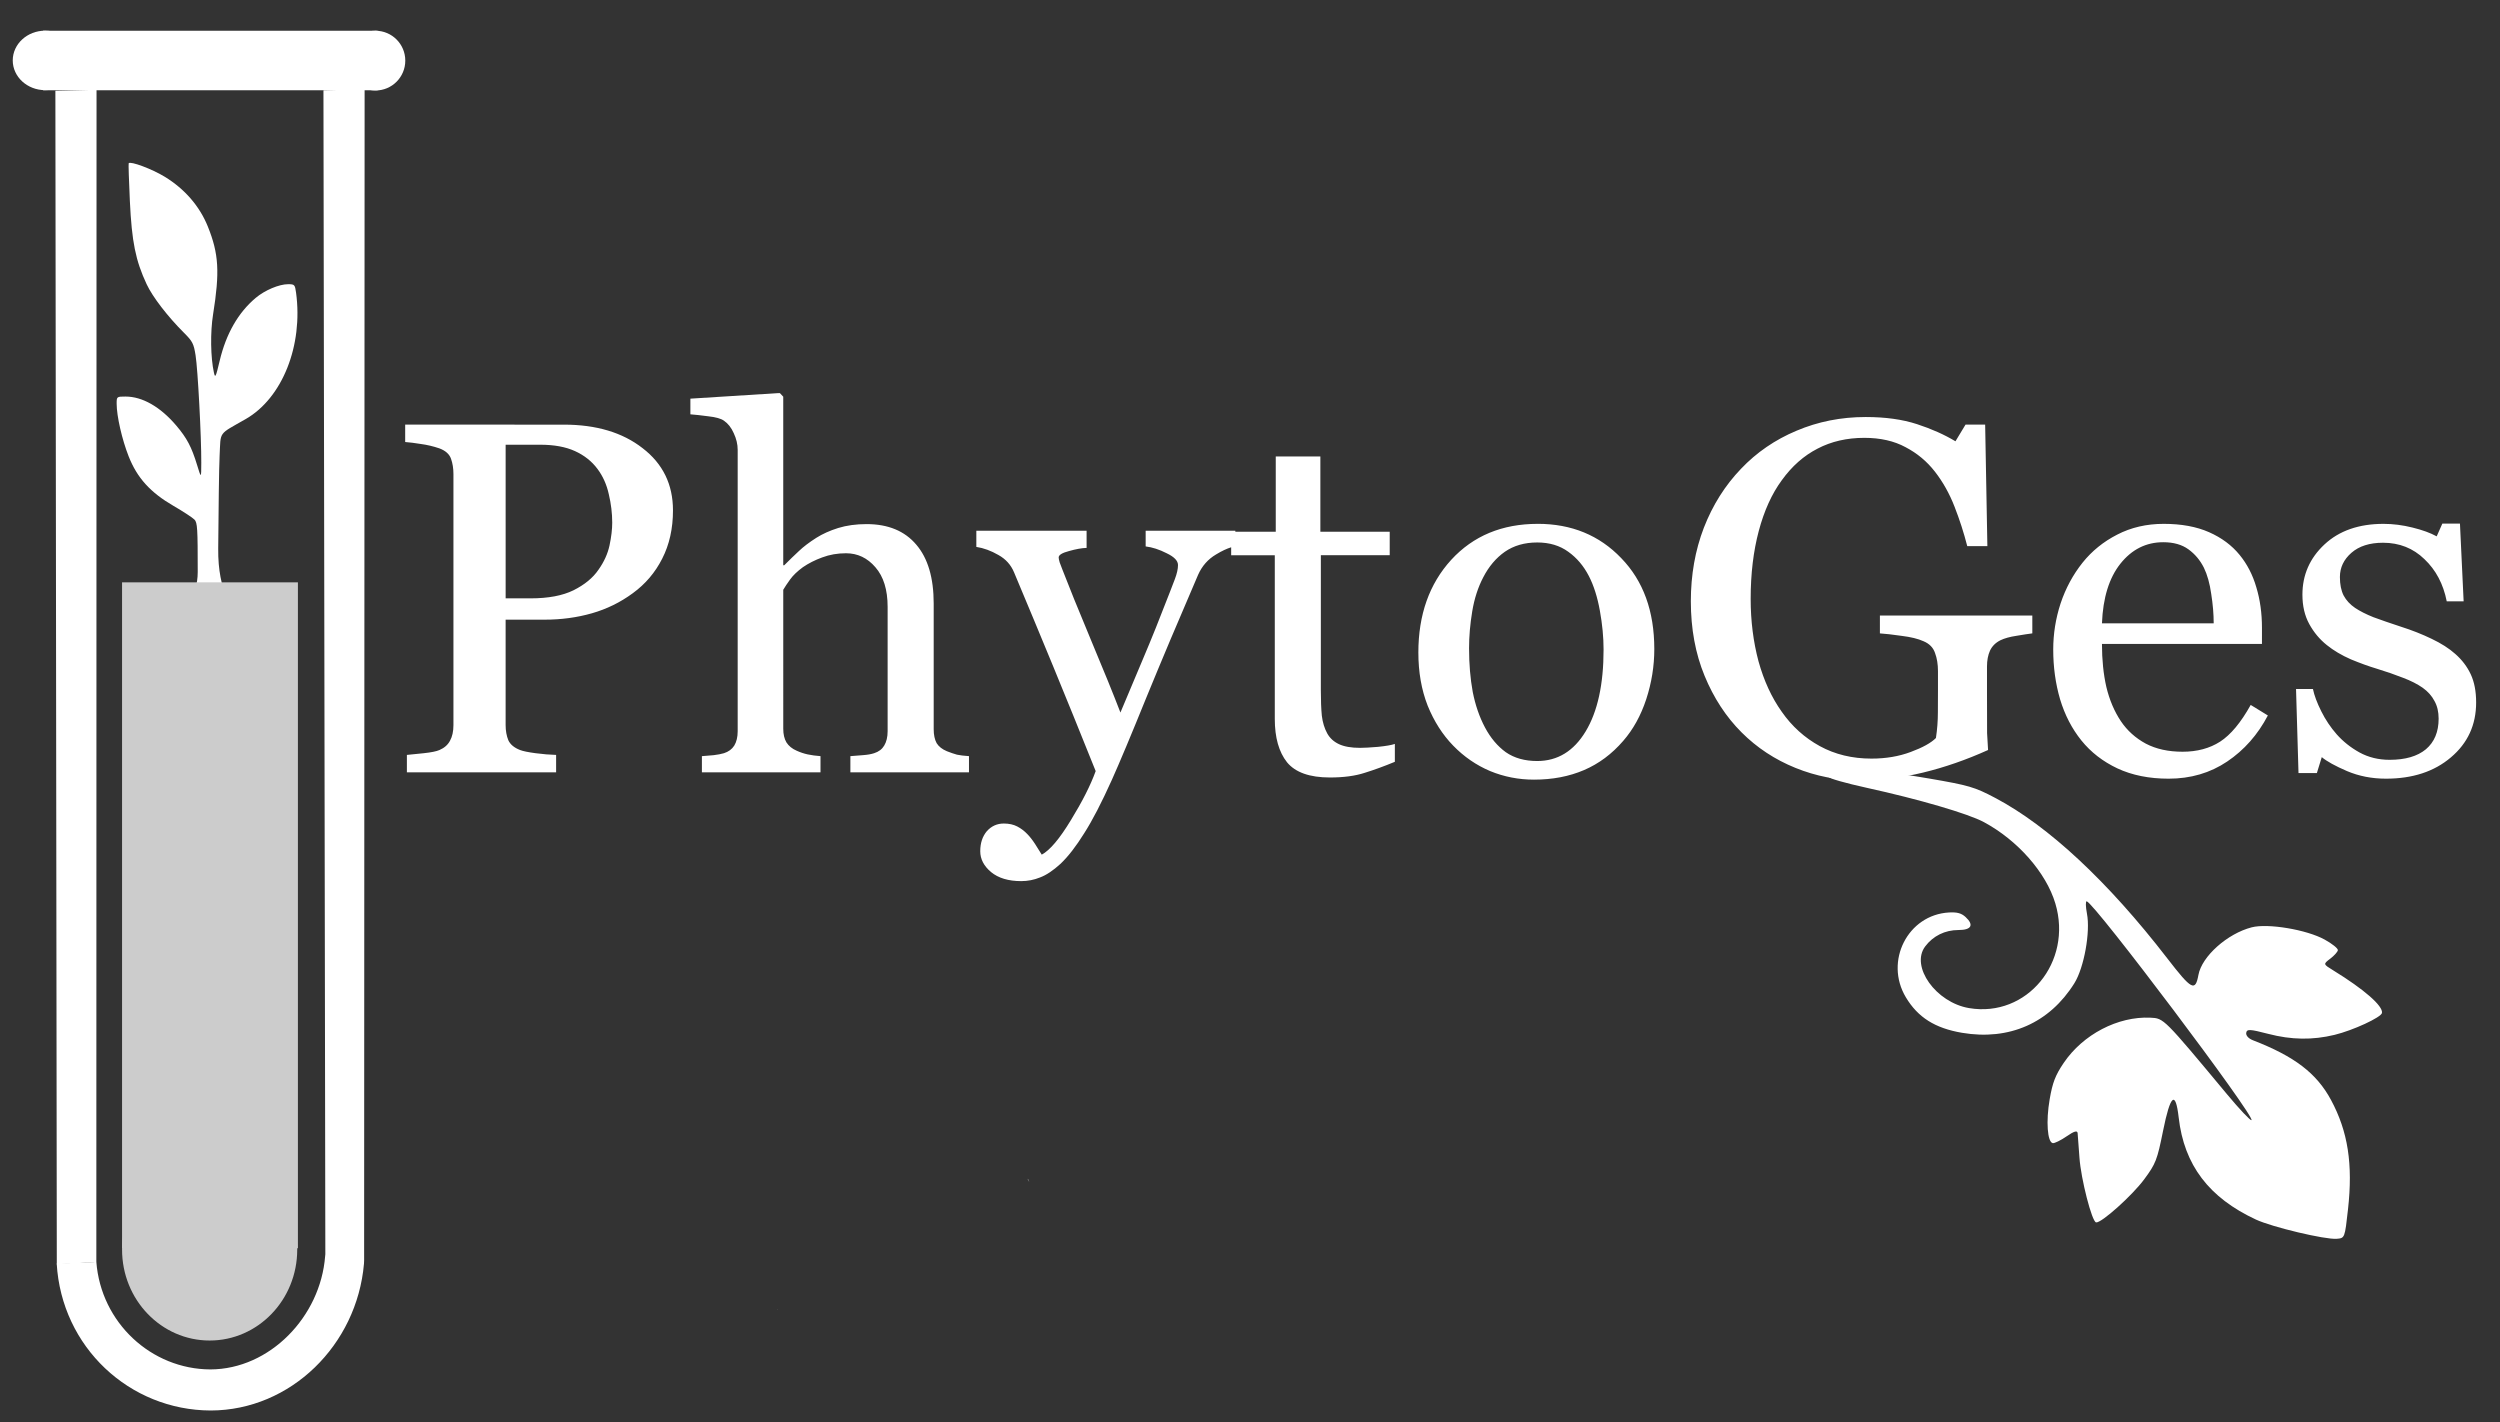
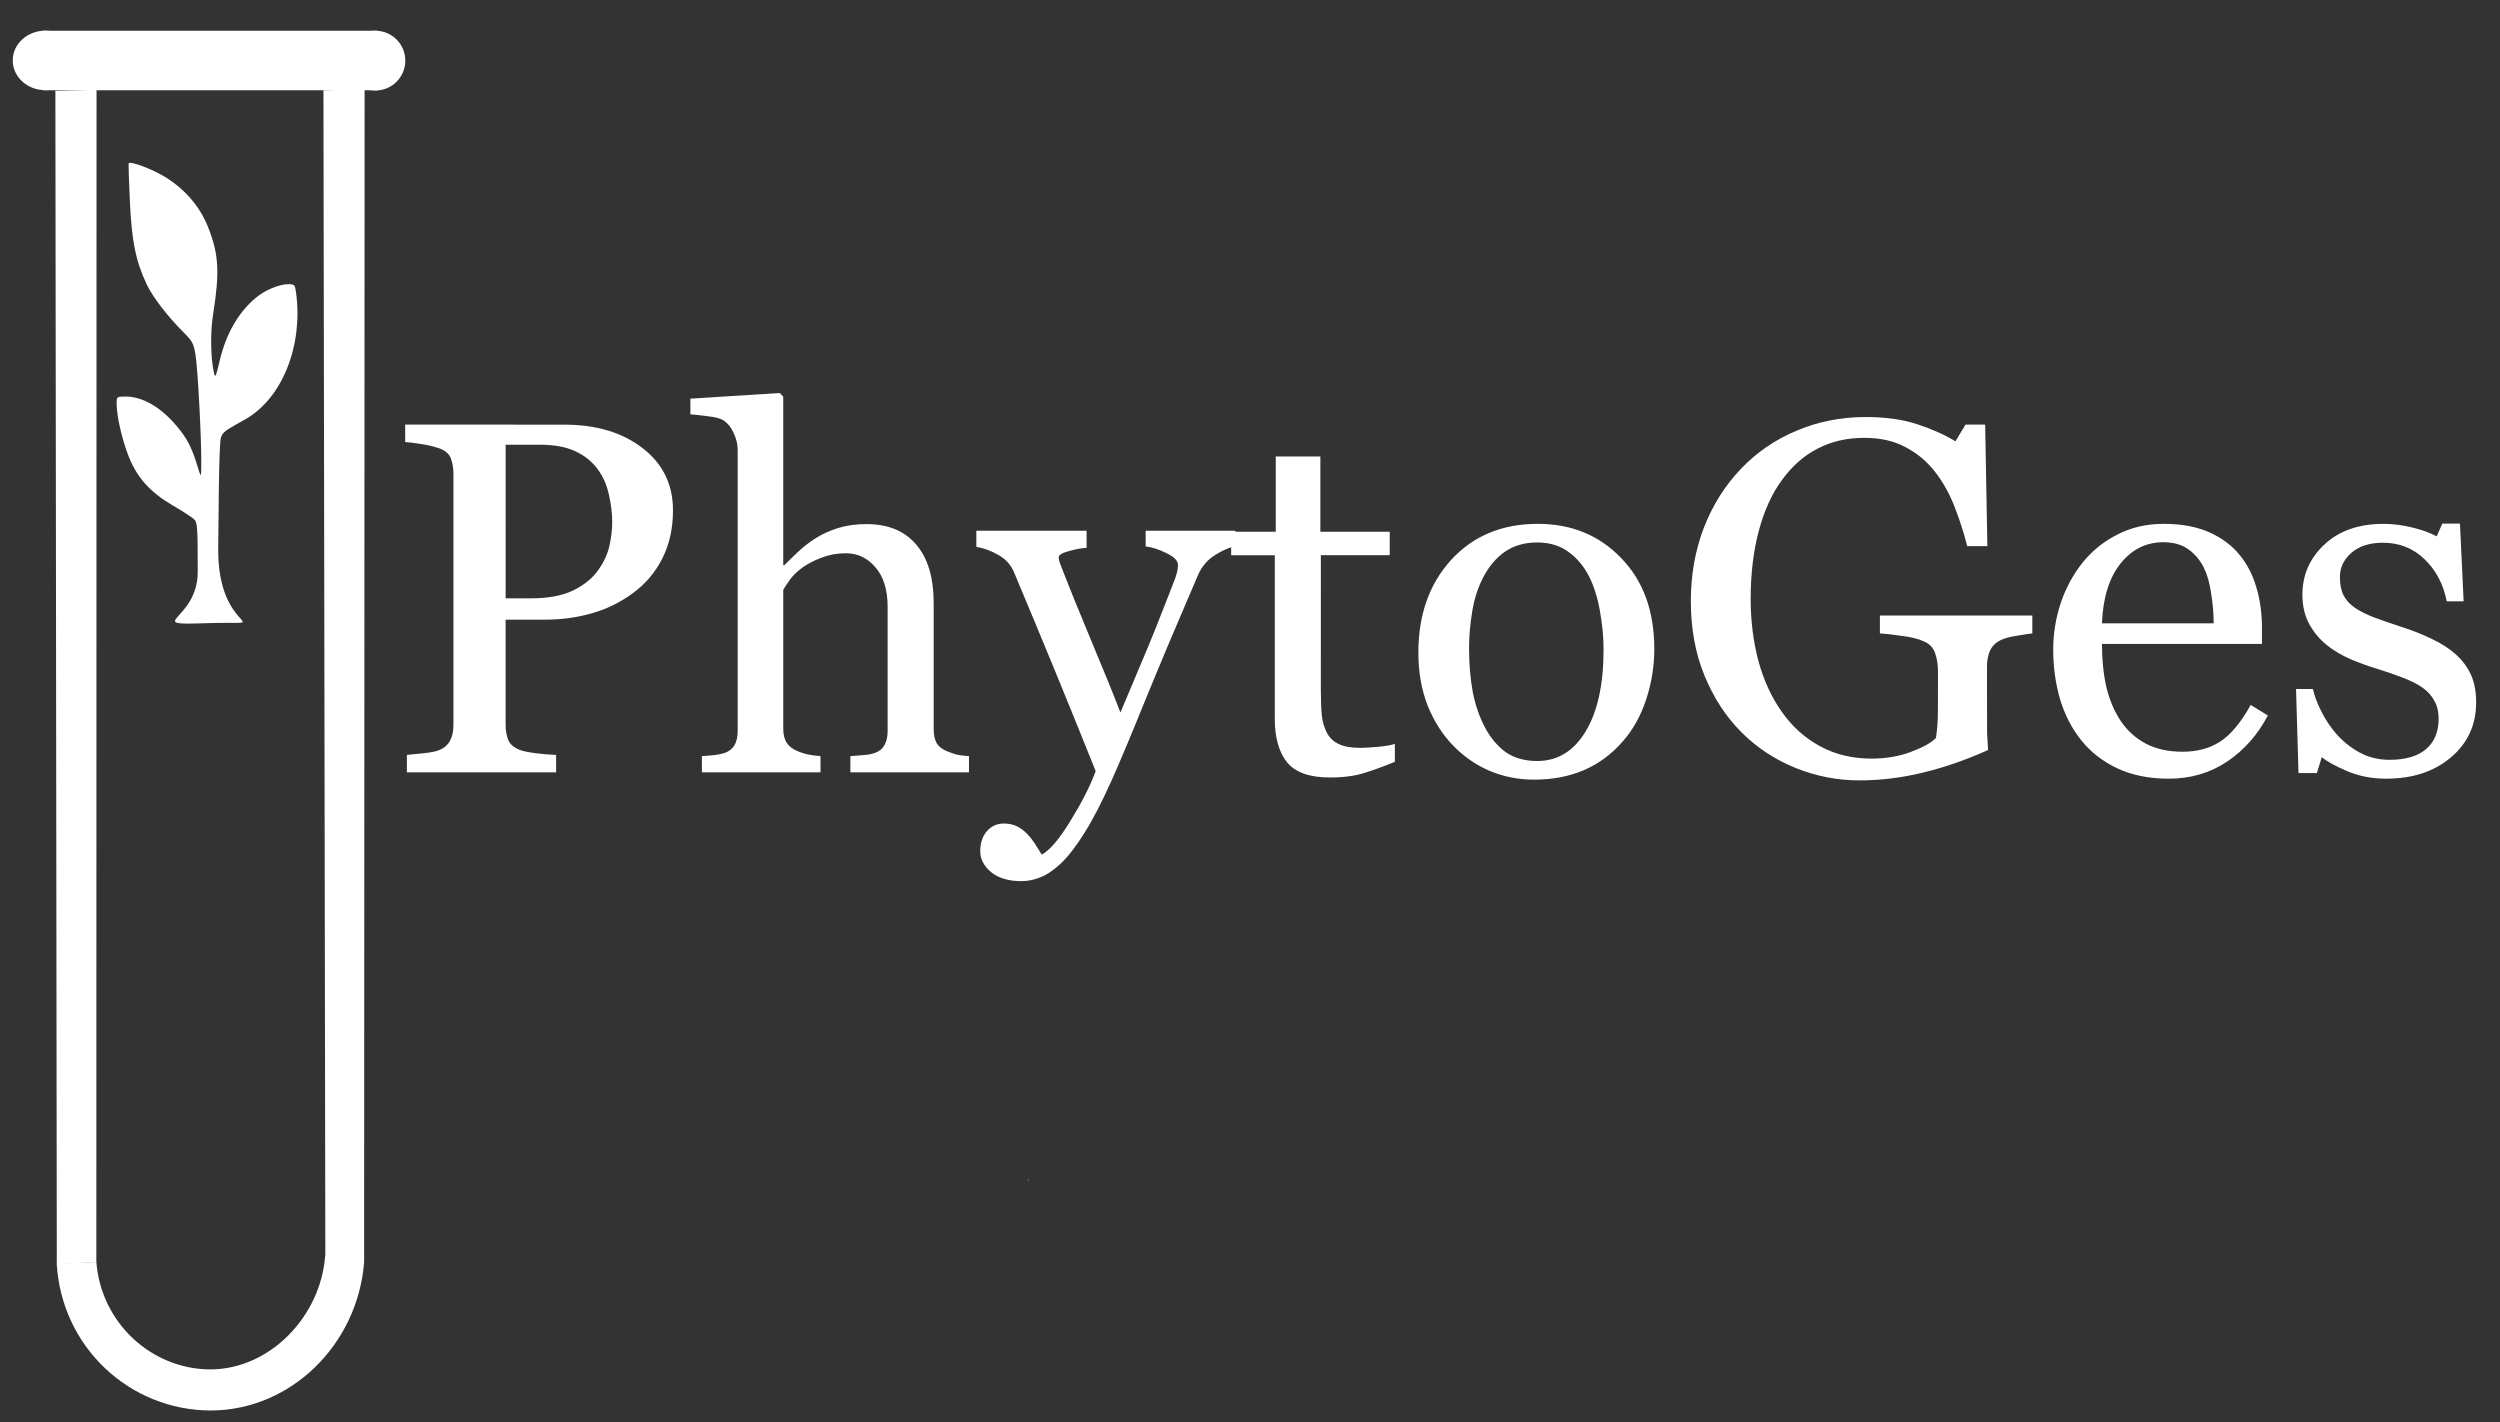
<svg xmlns="http://www.w3.org/2000/svg" xmlns:ns1="http://www.inkscape.org/namespaces/inkscape" xmlns:ns2="http://sodipodi.sourceforge.net/DTD/sodipodi-0.dtd" xmlns:xlink="http://www.w3.org/1999/xlink" width="900" height="512" viewBox="0 0 238.125 135.467" version="1.1" id="svg1" xml:space="preserve" ns1:version="1.4 (86a8ad7, 2024-10-11)" ns2:docname="PhytoGesLogoWeb.svg">
  <rect x="0" y="0" width="238.125" height="135.467" fill="#333333" stroke="none" />
  <ns2:namedview id="namedview1" pagecolor="#ffffff" bordercolor="#000000" borderopacity="0.25" ns1:showpageshadow="2" ns1:pageopacity="0.0" ns1:pagecheckerboard="0" ns1:deskcolor="#d1d1d1" ns1:document-units="mm" ns1:zoom="1.1881684" ns1:cx="278.58004" ns1:cy="209.98707" ns1:window-width="3200" ns1:window-height="1711" ns1:window-x="2391" ns1:window-y="-9" ns1:window-maximized="1" ns1:current-layer="g27" ns1:export-bgcolor="#ffffff00" />
  <defs id="defs1">
-     <rect x="315.612" y="604.291" width="405.666" height="138.028" id="rect43" />
-     <rect x="292.046" y="92.579" width="261.747" height="116.145" id="rect42" />
    <ns1:path-effect effect="fillet_chamfer" id="path-effect3" is_visible="true" lpeversion="1" nodesatellites_param="F,0,0,1,0,0,0,1 @ F,0,0,1,0,0,0,1 @ F,0,0,1,0,0,0,1 @ F,0,0,1,0,0,0,1 @ F,0,0,1,0,0,0,1 @ F,0,0,1,0,0,0,1 @ F,0,0,1,0,0,0,1 @ F,0,0,1,0,0,0,1 @ F,0,0,1,0,0,0,1" radius="0" unit="px" method="auto" mode="F" chamfer_steps="1" flexible="false" use_knot_distance="true" apply_no_radius="true" apply_with_radius="true" only_selected="false" hide_knots="false" />
    <clipPath clipPathUnits="userSpaceOnUse" id="clipPath7">
      <use x="0" y="0" xlink:href="#g6" id="use7" />
    </clipPath>
  </defs>
  <g ns1:label="Flor" ns1:groupmode="layer" id="layer1" style="fill:#ffffff">
-     <path style="fill:#ffffff;fill-opacity:1;stroke-width:1.022" d="m 175.277,73.692 c 3.237,-0.272 4.66,-0.194 8.49,0.465 3.784,0.652 4.308,0.805 6.27,1.84 5.067,2.672 10.753,7.972 16.388,15.275 2.335,3.026 2.678,3.208 2.977,1.582 0.325,-1.761 2.755,-3.93 5.075,-4.527 1.541,-0.397 5.221,0.22 6.938,1.163 0.725,0.398 1.295,0.856 1.267,1.018 -0.024,0.162 -0.355,0.527 -0.729,0.81 -0.679,0.516 -0.679,0.516 0.292,1.112 2.941,1.807 4.75,3.388 4.638,4.053 -0.072,0.42 -2.756,1.66 -4.52,2.088 -2.095,0.508 -4.105,0.478 -6.303,-0.093 -1.77,-0.459 -2.045,-0.472 -2.108,-0.099 -0.038,0.254 0.216,0.541 0.635,0.704 3.972,1.539 6.066,3.139 7.438,5.682 1.619,3.002 2.103,6.112 1.622,10.425 -0.306,2.744 -0.306,2.744 -1.078,2.805 -1.106,0.087 -6.141,-1.111 -7.688,-1.83 -4.485,-2.085 -6.844,-5.198 -7.36,-9.713 -0.3,-2.626 -0.791,-2.207 -1.492,1.271 -0.561,2.782 -0.69,3.113 -1.798,4.612 -1.144,1.547 -4.088,4.182 -4.579,4.099 -0.399,-0.068 -1.444,-4.143 -1.585,-6.178 -0.074,-1.059 -0.152,-2.104 -0.173,-2.321 -0.024,-0.283 -0.326,-0.197 -1.052,0.302 -0.557,0.383 -1.148,0.674 -1.313,0.646 -0.516,-0.087 -0.66,-2.081 -0.3,-4.169 0.276,-1.606 0.543,-2.296 1.341,-3.475 1.836,-2.712 5.158,-4.445 8.251,-4.305 1.291,0.059 1.243,0.014 7.305,7.296 1.185,1.424 2.232,2.532 2.326,2.462 0.4,-0.295 -14.983,-20.724 -15.695,-20.844 -0.113,-0.018 -0.102,0.507 0.024,1.17 0.342,1.737 -0.274,5.155 -1.196,6.632 -2.367,3.792 -6.211,5.487 -10.706,4.723 -2.568,-0.437 -4.198,-1.466 -5.343,-3.374 -2.069,-3.445 0.182,-7.872 4.112,-8.087 0.773,-0.042 1.182,0.071 1.577,0.437 0.817,0.757 0.553,1.235 -0.68,1.235 -1.283,2.37e-4 -2.417,0.559 -3.172,1.563 -1.428,1.9 1.022,5.341 4.182,5.874 5.504,0.929 9.884,-4.384 8.216,-9.967 -0.877,-2.936 -3.589,-6.022 -6.813,-7.752 -1.501,-0.806 -6.165,-2.17 -11.17,-3.268 -1.999,-0.439 -3.618,-0.901 -3.597,-1.027 0.008,-0.126 0.508,-0.269 1.082,-0.317 z" id="path1" />
-   </g>
+     </g>
  <g ns1:groupmode="layer" id="layer5" ns1:label="Viticert" style="fill:#ffffff">
    <path id="text43" style="font-style:normal;font-variant:normal;font-weight:normal;font-stretch:normal;font-size:48px;font-family:Georgia;-inkscape-font-specification:'Georgia, Normal';font-variant-ligatures:normal;font-variant-caps:normal;font-variant-numeric:normal;font-variant-east-asian:normal;text-align:start;word-spacing:0px;writing-mode:lr-tb;direction:ltr;white-space:pre;shape-inside:url(#rect43);display:inline;fill:#ffffff;fill-opacity:1;stroke-width:0.996" ns1:label="PytoGesText" d="m 74.277,37.435 -8.518,0.537 v 1.493 c 0.436,0.031 1.004,0.094 1.704,0.187 0.716,0.078 1.213,0.218 1.493,0.42 0.389,0.265 0.701,0.662 0.934,1.191 0.249,0.529 0.374,1.057 0.374,1.586 v 26.794 c 0,0.56 -0.109,1.019 -0.327,1.377 -0.218,0.342 -0.545,0.583 -0.981,0.723 -0.264,0.078 -0.59,0.14 -0.979,0.187 -0.389,0.031 -0.763,0.062 -1.121,0.093 v 1.541 H 78.152 V 72.022 c -0.436,-0.031 -0.839,-0.085 -1.212,-0.163 -0.358,-0.078 -0.708,-0.194 -1.051,-0.35 -0.436,-0.187 -0.763,-0.451 -0.981,-0.794 -0.202,-0.342 -0.303,-0.777 -0.303,-1.306 V 56.175 c 0.156,-0.264 0.373,-0.592 0.653,-0.981 0.28,-0.389 0.685,-0.777 1.214,-1.166 0.545,-0.373 1.16,-0.685 1.844,-0.934 0.7,-0.264 1.454,-0.396 2.263,-0.396 1.105,0 2.039,0.443 2.801,1.33 0.778,0.887 1.167,2.146 1.167,3.78 v 11.834 c 0,0.56 -0.11,1.019 -0.327,1.377 -0.202,0.342 -0.521,0.583 -0.957,0.723 -0.28,0.094 -0.638,0.156 -1.073,0.187 -0.436,0.031 -0.833,0.062 -1.191,0.093 v 1.541 h 11.297 v -1.541 c -0.467,-0.031 -0.848,-0.077 -1.143,-0.139 -0.28,-0.078 -0.599,-0.187 -0.957,-0.327 -0.451,-0.187 -0.778,-0.443 -0.981,-0.77 C 89.029,70.444 88.934,70 88.934,69.456 V 57.483 c 0,-2.443 -0.551,-4.311 -1.656,-5.602 -1.105,-1.307 -2.684,-1.96 -4.738,-1.96 -0.996,0 -1.898,0.123 -2.707,0.372 -0.794,0.249 -1.486,0.561 -2.078,0.934 -0.685,0.436 -1.237,0.856 -1.658,1.26 -0.42,0.389 -0.886,0.841 -1.399,1.354 h -0.094 V 37.785 Z M 177.693,39.722 c -2.334,0 -4.528,0.437 -6.581,1.308 -2.038,0.856 -3.796,2.061 -5.275,3.617 -1.525,1.587 -2.707,3.462 -3.547,5.625 -0.824,2.147 -1.238,4.481 -1.238,7.001 0,2.614 0.435,4.979 1.307,7.095 0.871,2.116 2.046,3.913 3.525,5.391 1.462,1.463 3.174,2.591 5.134,3.384 1.96,0.794 3.998,1.19 6.115,1.19 1.976,0 3.992,-0.248 6.046,-0.746 2.054,-0.498 4.114,-1.214 6.184,-2.148 -0.029,-0.42 -0.064,-0.956 -0.093,-1.61 -0.006,-0.654 -0.009,-1.914 -0.009,-3.782 v -2.566 c 0,-0.576 0.094,-1.075 0.281,-1.495 0.2,-0.436 0.536,-0.77 1.003,-1.003 0.389,-0.187 0.895,-0.327 1.517,-0.42 0.638,-0.109 1.144,-0.186 1.517,-0.233 V 58.627 H 179.061 v 1.704 c 0.498,0.031 1.182,0.108 2.054,0.233 0.887,0.109 1.587,0.279 2.1,0.513 0.56,0.233 0.926,0.608 1.097,1.121 0.187,0.498 0.28,1.073 0.28,1.726 v 1.821 c 0,0.576 -0.003,1.277 -0.008,2.101 0,0.825 -0.064,1.641 -0.186,2.45 -0.467,0.467 -1.268,0.91 -2.404,1.33 -1.12,0.42 -2.366,0.631 -3.735,0.631 -1.836,0 -3.477,-0.398 -4.924,-1.191 -1.447,-0.794 -2.654,-1.883 -3.619,-3.267 -0.965,-1.354 -1.703,-2.955 -2.217,-4.807 -0.498,-1.867 -0.747,-3.851 -0.747,-5.952 0,-2.381 0.258,-4.535 0.771,-6.465 0.513,-1.929 1.244,-3.539 2.193,-4.831 0.965,-1.338 2.101,-2.343 3.408,-3.012 1.307,-0.685 2.792,-1.027 4.457,-1.027 1.525,0 2.833,0.297 3.922,0.888 1.105,0.576 2.037,1.353 2.8,2.333 0.762,0.98 1.386,2.093 1.868,3.338 0.482,1.229 0.885,2.482 1.212,3.758 h 1.915 l -0.211,-11.576 h -1.87 l -0.959,1.587 c -1.061,-0.638 -2.282,-1.182 -3.666,-1.634 -1.385,-0.451 -3.012,-0.677 -4.879,-0.677 z M 38.593,40.445 v 1.658 c 0.42,0.031 0.918,0.094 1.493,0.187 0.591,0.078 1.183,0.218 1.774,0.42 0.576,0.218 0.941,0.545 1.097,0.981 0.156,0.436 0.233,0.925 0.233,1.469 v 23.899 c 0,0.607 -0.109,1.106 -0.327,1.495 -0.202,0.389 -0.536,0.684 -1.003,0.886 -0.28,0.124 -0.778,0.226 -1.493,0.303 -0.7,0.078 -1.238,0.132 -1.611,0.163 v 1.658 h 14.214 v -1.658 c -0.591,-0.015 -1.245,-0.07 -1.961,-0.163 -0.7,-0.094 -1.191,-0.194 -1.471,-0.303 -0.56,-0.218 -0.933,-0.528 -1.12,-0.933 -0.171,-0.42 -0.257,-0.904 -0.257,-1.448 v -10.035 h 3.711 c 1.587,0 3.088,-0.202 4.504,-0.607 1.416,-0.405 2.716,-1.042 3.898,-1.913 1.198,-0.871 2.132,-1.969 2.801,-3.291 0.685,-1.338 1.027,-2.871 1.027,-4.598 0,-2.474 -0.966,-4.45 -2.895,-5.928 -1.914,-1.494 -4.411,-2.24 -7.492,-2.24 z m 9.569,1.915 h 3.291 c 1.323,0 2.427,0.202 3.314,0.607 0.887,0.405 1.602,0.971 2.146,1.703 0.513,0.685 0.872,1.487 1.075,2.405 0.218,0.918 0.326,1.82 0.326,2.707 0,0.638 -0.086,1.361 -0.257,2.17 -0.171,0.793 -0.52,1.564 -1.049,2.311 -0.529,0.778 -1.323,1.432 -2.381,1.961 -1.042,0.513 -2.403,0.77 -4.084,0.77 h -2.381 z m 73.354,1.12 v 7.166 h -3.85 v -0.094 h -8.542 v 1.495 c 0.638,0.078 1.307,0.295 2.007,0.653 0.716,0.342 1.073,0.715 1.073,1.12 0,0.373 -0.101,0.825 -0.303,1.354 -0.202,0.513 -0.358,0.918 -0.467,1.214 -0.934,2.427 -1.782,4.535 -2.544,6.324 -0.747,1.774 -1.47,3.493 -2.17,5.158 -0.669,-1.743 -1.611,-4.061 -2.825,-6.955 -1.214,-2.91 -2.116,-5.135 -2.707,-6.675 -0.093,-0.233 -0.179,-0.459 -0.257,-0.677 -0.063,-0.218 -0.093,-0.373 -0.093,-0.466 0,-0.233 0.327,-0.436 0.98,-0.607 0.654,-0.187 1.213,-0.288 1.68,-0.303 V 50.551 H 92.996 v 1.541 c 0.7,0.109 1.401,0.365 2.101,0.77 0.7,0.389 1.198,0.942 1.493,1.658 1.307,3.112 2.56,6.121 3.758,9.031 1.198,2.91 2.537,6.209 4.015,9.896 -0.483,1.338 -1.27,2.894 -2.359,4.668 -1.074,1.774 -1.999,2.871 -2.777,3.291 -0.156,-0.264 -0.365,-0.6 -0.629,-1.004 -0.264,-0.405 -0.514,-0.723 -0.747,-0.957 -0.28,-0.296 -0.599,-0.537 -0.957,-0.723 -0.358,-0.187 -0.786,-0.281 -1.284,-0.281 -0.638,0 -1.174,0.243 -1.61,0.725 -0.42,0.498 -0.631,1.135 -0.631,1.913 0,0.747 0.342,1.408 1.027,1.984 0.7,0.576 1.658,0.864 2.871,0.864 0.622,0 1.221,-0.116 1.797,-0.35 0.591,-0.218 1.245,-0.654 1.961,-1.308 0.731,-0.7 1.478,-1.665 2.241,-2.894 0.778,-1.214 1.657,-2.91 2.637,-5.088 0.747,-1.665 1.836,-4.263 3.267,-7.795 1.447,-3.532 3.096,-7.445 4.948,-11.739 0.373,-0.84 0.941,-1.486 1.704,-1.937 0.576,-0.352 1.04,-0.558 1.447,-0.688 v 0.759 h 4.155 v 15.59 c 0,1.774 0.388,3.151 1.166,4.131 0.793,0.965 2.156,1.447 4.085,1.447 1.307,0 2.411,-0.148 3.314,-0.444 0.902,-0.28 1.86,-0.629 2.871,-1.049 v -1.704 c -0.311,0.109 -0.849,0.202 -1.611,0.28 -0.747,0.062 -1.314,0.094 -1.703,0.094 -0.84,0 -1.509,-0.118 -2.007,-0.351 -0.498,-0.233 -0.872,-0.576 -1.121,-1.027 -0.264,-0.482 -0.435,-1.042 -0.513,-1.68 -0.064,-0.653 -0.094,-1.463 -0.094,-2.427 V 52.886 h 6.559 v -2.241 h -6.605 v -7.166 z m 111.117,6.394 -0.538,1.214 c -0.591,-0.327 -1.36,-0.607 -2.31,-0.84 -0.934,-0.233 -1.852,-0.35 -2.754,-0.35 -2.349,0 -4.224,0.654 -5.625,1.961 -1.401,1.307 -2.1,2.902 -2.1,4.785 0,1.074 0.217,2.006 0.653,2.8 0.436,0.794 0.995,1.463 1.68,2.007 0.638,0.513 1.4,0.965 2.286,1.354 0.903,0.373 1.72,0.669 2.451,0.886 0.918,0.28 1.751,0.568 2.498,0.864 0.747,0.28 1.376,0.599 1.889,0.957 0.498,0.358 0.872,0.778 1.121,1.26 0.264,0.467 0.396,1.027 0.396,1.68 0,1.26 -0.404,2.233 -1.213,2.918 -0.809,0.669 -1.961,1.004 -3.454,1.004 -1.058,0 -2.014,-0.234 -2.87,-0.701 -0.84,-0.467 -1.563,-1.042 -2.171,-1.726 -0.575,-0.653 -1.066,-1.385 -1.47,-2.194 -0.404,-0.809 -0.669,-1.517 -0.794,-2.124 h -1.61 l 0.235,8.006 h 1.75 l 0.467,-1.517 c 0.482,0.405 1.285,0.848 2.405,1.33 1.136,0.482 2.372,0.723 3.71,0.723 2.536,0 4.598,-0.676 6.185,-2.03 1.603,-1.354 2.403,-3.097 2.403,-5.228 0,-1.058 -0.171,-1.953 -0.513,-2.684 -0.343,-0.731 -0.833,-1.377 -1.471,-1.937 -0.591,-0.529 -1.346,-1.011 -2.264,-1.447 -0.903,-0.436 -1.867,-0.817 -2.894,-1.143 -1.042,-0.342 -1.921,-0.646 -2.637,-0.91 -0.7,-0.28 -1.283,-0.575 -1.75,-0.886 -0.482,-0.327 -0.848,-0.724 -1.097,-1.191 -0.234,-0.467 -0.35,-1.05 -0.35,-1.75 0,-0.902 0.366,-1.671 1.097,-2.309 0.731,-0.638 1.735,-0.958 3.01,-0.958 1.556,0 2.871,0.521 3.944,1.563 1.089,1.027 1.797,2.365 2.124,4.015 h 1.61 l -0.35,-7.399 z m -86.168,0.023 c -3.392,0 -6.138,1.143 -8.239,3.43 -2.085,2.287 -3.127,5.229 -3.127,8.823 0,1.867 0.295,3.555 0.886,5.064 0.607,1.494 1.416,2.762 2.427,3.804 1.027,1.058 2.202,1.867 3.524,2.427 1.323,0.545 2.715,0.816 4.178,0.816 1.758,0 3.345,-0.302 4.761,-0.909 1.416,-0.607 2.66,-1.534 3.734,-2.779 0.949,-1.089 1.681,-2.411 2.194,-3.967 0.514,-1.571 0.77,-3.166 0.77,-4.785 0,-3.61 -1.049,-6.496 -3.15,-8.659 -2.085,-2.178 -4.738,-3.267 -7.959,-3.267 z m 59.631,0 c -1.634,0 -3.113,0.342 -4.435,1.027 -1.307,0.669 -2.403,1.556 -3.29,2.661 -0.918,1.151 -1.619,2.451 -2.102,3.898 -0.467,1.431 -0.699,2.893 -0.699,4.387 0,1.665 0.217,3.244 0.653,4.738 0.451,1.494 1.127,2.8 2.029,3.921 0.903,1.12 2.047,2.007 3.432,2.661 1.401,0.653 3.026,0.98 4.878,0.98 2.101,0 3.96,-0.545 5.578,-1.634 1.618,-1.089 2.91,-2.551 3.874,-4.387 l -1.634,-1.004 c -0.934,1.68 -1.906,2.847 -2.918,3.501 -0.996,0.638 -2.186,0.957 -3.571,0.957 -1.354,0 -2.52,-0.256 -3.501,-0.77 -0.98,-0.529 -1.774,-1.244 -2.381,-2.146 -0.622,-0.934 -1.081,-2.016 -1.377,-3.245 -0.28,-1.229 -0.42,-2.598 -0.42,-4.107 h 15.24 V 59.794 c 0,-1.385 -0.179,-2.669 -0.536,-3.852 -0.342,-1.182 -0.872,-2.209 -1.587,-3.081 -0.747,-0.918 -1.718,-1.641 -2.916,-2.17 -1.198,-0.529 -2.638,-0.794 -4.318,-0.794 z m -0.05,1.75 c 0.98,0 1.781,0.226 2.403,0.677 0.623,0.451 1.113,1.035 1.471,1.75 0.326,0.669 0.56,1.502 0.699,2.498 0.157,0.996 0.235,1.928 0.235,2.8 h -10.642 c 0.093,-2.427 0.677,-4.317 1.75,-5.671 1.089,-1.369 2.452,-2.054 4.085,-2.054 z m -59.631,0.023 c 1.167,0 2.155,0.295 2.964,0.886 0.809,0.576 1.462,1.346 1.96,2.311 0.467,0.902 0.817,2.007 1.051,3.314 0.233,1.291 0.35,2.52 0.35,3.687 0,3.314 -0.568,5.912 -1.704,7.795 -1.136,1.883 -2.675,2.825 -4.62,2.825 -1.183,0 -2.179,-0.28 -2.988,-0.84 -0.794,-0.576 -1.454,-1.361 -1.983,-2.357 -0.529,-0.996 -0.918,-2.124 -1.167,-3.384 -0.233,-1.276 -0.35,-2.661 -0.35,-4.155 0,-1.136 0.101,-2.311 0.303,-3.524 0.202,-1.214 0.553,-2.294 1.051,-3.244 0.529,-1.027 1.214,-1.836 2.054,-2.427 0.856,-0.591 1.883,-0.886 3.081,-0.886 z M 97.906,112.281 c -0.009,-0.021 -0.006,0.055 0.002,0.076 0.042,0.077 0.084,0.156 0.131,0.23 -0.046,-0.106 -0.089,-0.225 -0.135,-0.306 z m -23.839,12.442 c -0.009,0.013 -0.021,0.023 -0.033,0.037 0.009,-9.1e-4 0.021,-0.001 0.033,-0.001 z" />
  </g>
  <g ns1:groupmode="layer" id="layer2" ns1:label="FlorVial" style="fill:#ffffff">
    <path id="path29" style="fill:#ffffff;fill-opacity:1;stroke-width:0.219" d="m 34.729,8.511 -3.921,0.091 0.18,110.862 -0.018,0.177 c -0.441,5.779 -5.28,10.778 -10.925,10.796 -5.645,-0.018 -10.428,-4.46 -10.869,-10.238 l -3.775,0.159 c 0.462,7.946 6.923,13.972 14.676,13.992 7.608,-0.02 13.921,-6.237 14.591,-13.979 l 0.014,-0.324 z" ns2:nodetypes="ccccccccccc" />
    <path style="fill:#ffffff;fill-opacity:1;stroke-width:0.733" d="m 18.833,54.498 c 0,-4.185 -0.032,-4.709 -0.307,-5.002 -0.169,-0.18 -1.067,-0.768 -1.996,-1.307 -2.216,-1.286 -3.465,-2.665 -4.276,-4.72 -0.632,-1.601 -1.138,-3.818 -1.143,-5.001 -0.002,-0.689 0.005,-0.696 0.844,-0.696 1.603,0 3.313,0.976 4.825,2.753 1.019,1.197 1.465,2.04 1.989,3.758 0.397,1.3 0.397,1.3 0.403,-0.198 0.011,-2.469 -0.33,-8.899 -0.543,-10.234 -0.178,-1.12 -0.288,-1.335 -1.094,-2.14 -1.578,-1.576 -3.003,-3.43 -3.569,-4.64 -1.055,-2.258 -1.414,-4.038 -1.597,-7.918 -0.091,-1.942 -0.142,-3.564 -0.113,-3.603 0.163,-0.223 2.223,0.547 3.428,1.282 1.911,1.166 3.33,2.805 4.114,4.752 1.043,2.59 1.145,4.318 0.495,8.377 -0.271,1.694 -0.235,4.1 0.083,5.533 0.122,0.551 0.176,0.442 0.547,-1.124 0.612,-2.581 1.768,-4.599 3.439,-6.001 0.867,-0.728 2.221,-1.298 3.08,-1.298 0.612,0 0.654,0.044 0.757,0.803 0.683,5.039 -1.304,10.035 -4.789,12.038 -2.683,1.543 -2.368,1.097 -2.494,3.531 -0.061,1.177 -0.097,5.148 -0.132,8.824 -0.078,8.357 5.932,6.851 -1.056,7.09 -6.313,0.204 -0.896,-0.184 -0.896,-4.859 z" id="path2" ns2:nodetypes="sssscsssssssscssssssssscscs" ns1:label="Flor" />
    <path style="fill:#ffffff;fill-opacity:1;stroke-width:0.176" d="M 5.275,8.647 5.41,120.424 9.176,120.205 9.195,8.556 Z" id="path28" ns2:nodetypes="ccccc" />
  </g>
  <g ns1:groupmode="layer" id="layer3" ns1:label="Vial" style="fill:#ffffff">
    <g id="g27" ns1:label="Topo" transform="matrix(0.663,0,0,0.663,-98.42,-50.757)" style="fill:#ffffff">
      <ellipse style="fill:#ffffff;fill-opacity:1;stroke-width:0.355" id="path12" cx="154.936" cy="85.236" rx="4.659" ry="4.274" />
      <ellipse style="fill:#ffffff;fill-opacity:1;stroke-width:0.437" id="path14" cx="202.392" cy="85.265" rx="4.28" ry="4.292" />
      <rect style="font-variation-settings:normal;opacity:1;vector-effect:none;fill:#ffffff;fill-opacity:1;fill-rule:evenodd;stroke-width:0.645;stroke-linecap:butt;stroke-linejoin:round;stroke-miterlimit:2;stroke-dasharray:none;stroke-dashoffset:0;stroke-opacity:1;-inkscape-stroke:none;stop-color:#000000;stop-opacity:1" id="rect14" width="48.075" height="8.549" x="154.623" y="80.974" />
      <g ns1:label="Terra" id="g6" style="fill:#cccccc;fill-opacity:1">
-         <ellipse style="fill:#cccccc;fill-opacity:1;stroke-width:0.288" id="path4" cx="178.565" cy="256.081" rx="12.583" ry="13.063" />
-         <rect style="font-variation-settings:normal;opacity:1;vector-effect:none;fill:#cccccc;fill-opacity:1;fill-rule:evenodd;stroke-width:0.346;stroke-linecap:butt;stroke-linejoin:round;stroke-miterlimit:2;stroke-dasharray:none;stroke-dashoffset:0;stroke-opacity:1;-inkscape-stroke:none;stop-color:#000000;stop-opacity:1" id="rect4" width="25.262" height="95.67" x="165.982" y="160.219" />
-       </g>
+         </g>
    </g>
  </g>
  <g ns1:groupmode="layer" id="layer4" ns1:label="DentroVial" />
</svg>